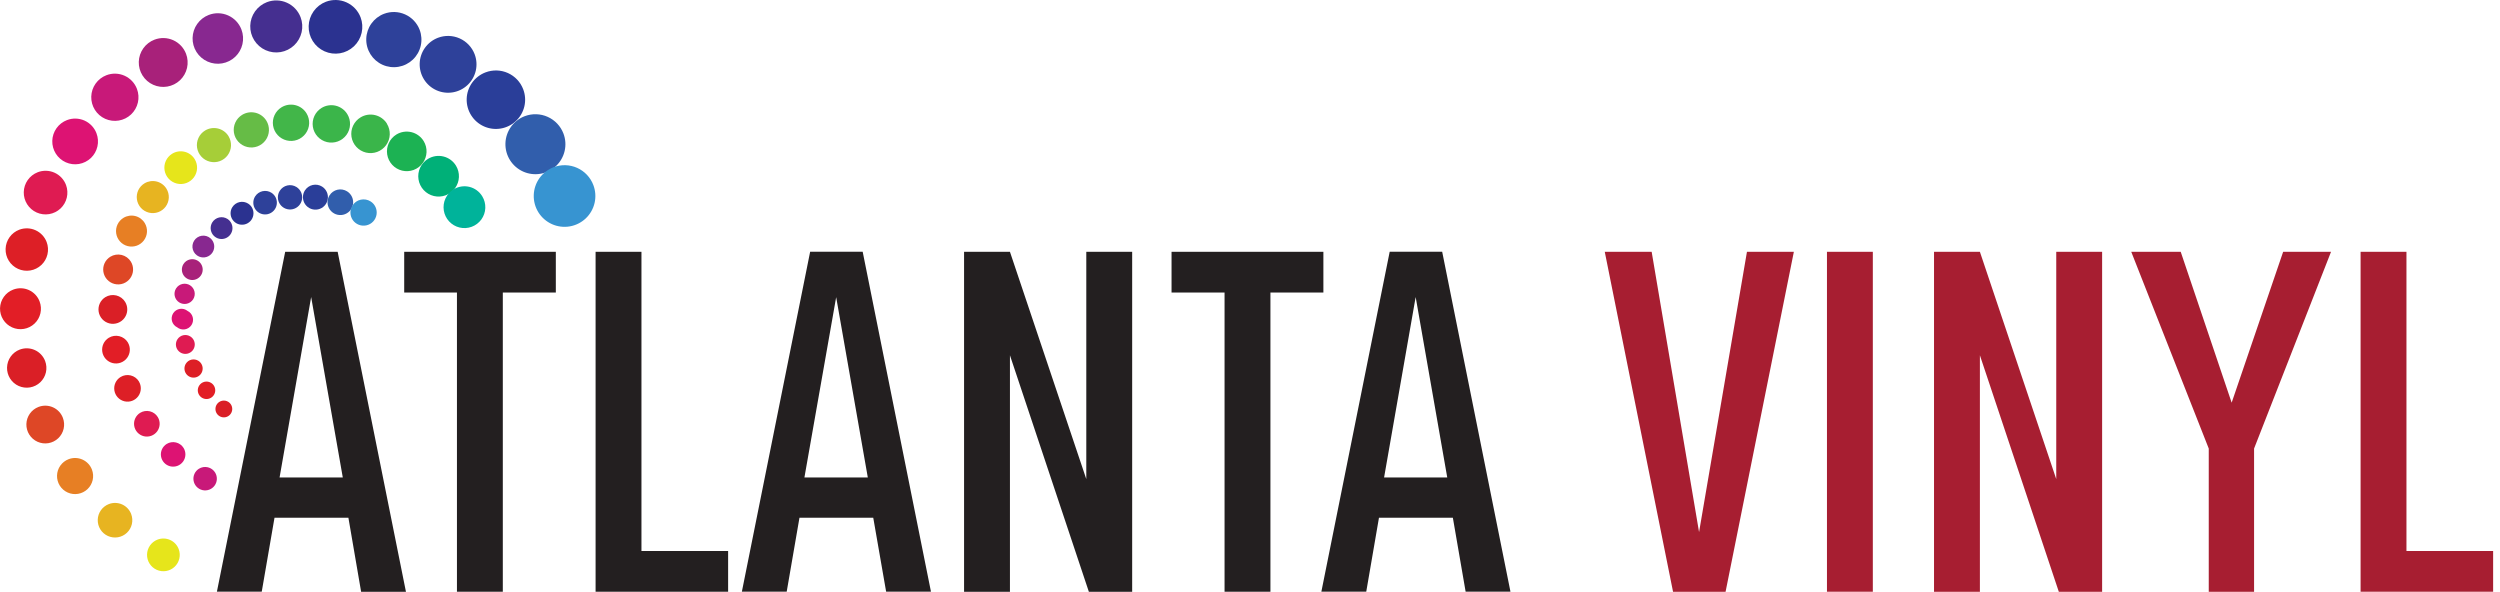
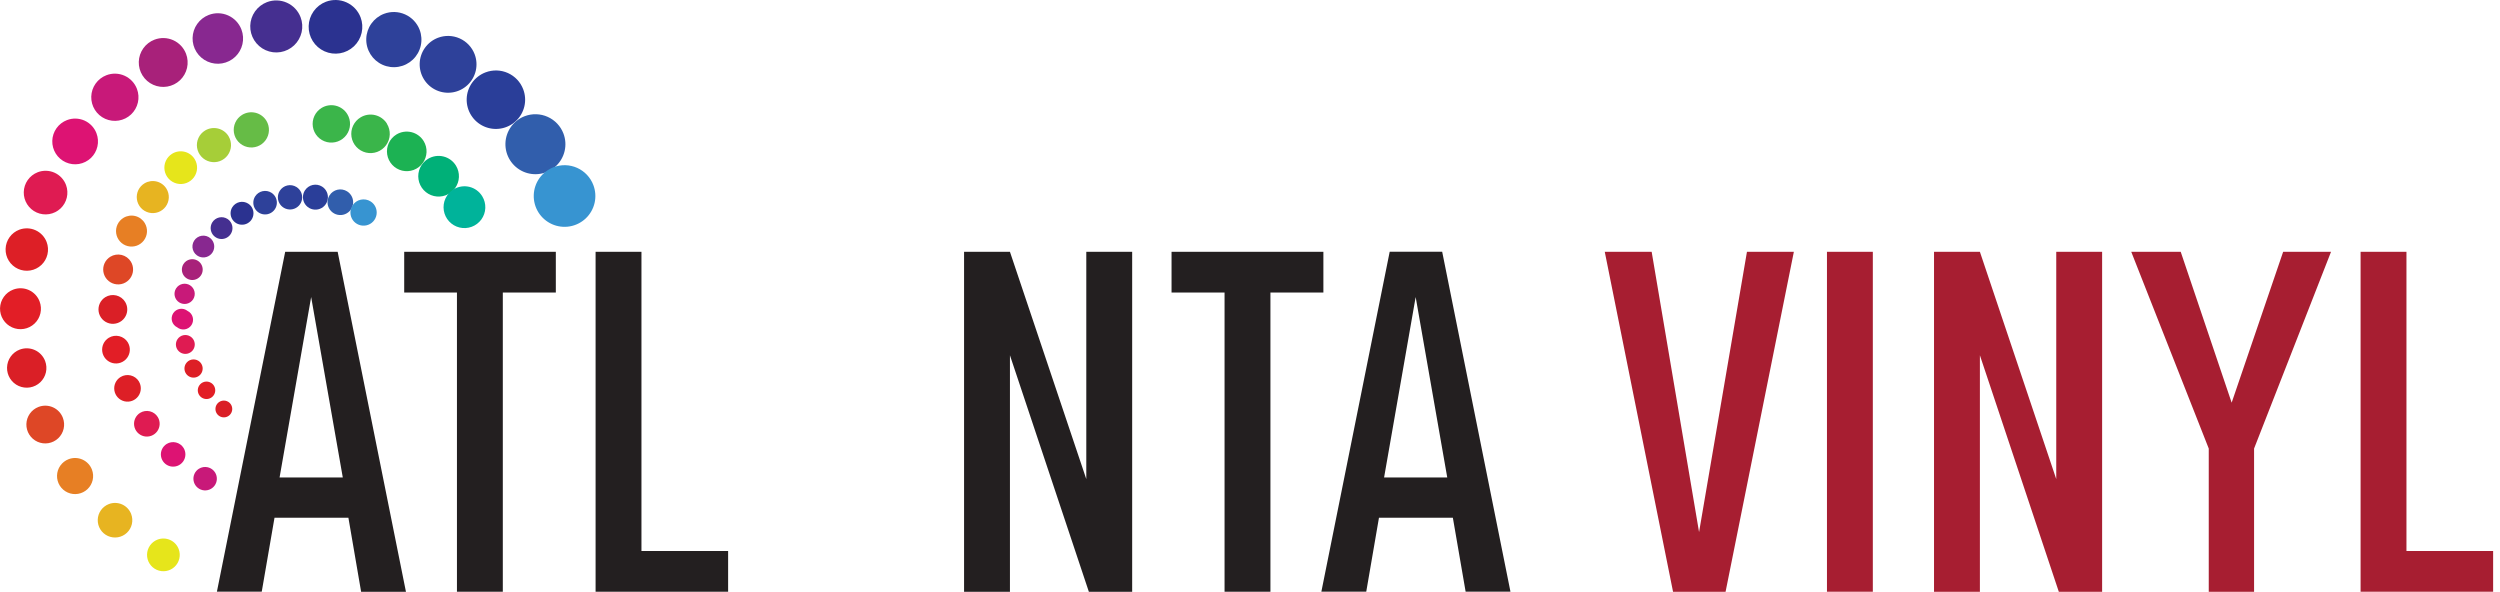
<svg xmlns="http://www.w3.org/2000/svg" fill="none" viewBox="0 0 338 80" height="80" width="338">
  <g clip-path="url(#clip0_124_707)">
    <path fill="#231F20" d="M47.105 70.001H37.113L35.388 79.993H29.326L38.558 34.045H45.652L54.884 80.007H48.823L47.105 70.001ZM37.799 64.552H46.345L42.068 40.158L37.799 64.552Z" />
    <path fill="#231F20" d="M61.779 39.554H54.648V34.045H75.148V39.554H67.98V80.007H61.779V39.554Z" />
    <path fill="#231F20" d="M80.524 34.045H86.725V74.492H98.442V80.007H80.524V34.045Z" />
-     <path fill="#231F20" d="M118.064 70.001H108.087L106.362 79.993H100.301L109.533 34.031H116.634L125.866 79.993H119.805L118.064 70.001ZM108.758 64.552H117.327L113.05 40.173L108.758 64.552Z" />
    <path fill="#231F20" d="M136.544 48.034V80.007H130.342V34.045H136.544L146.867 64.773V34.045H153.069V80.007H147.214L136.544 48.034Z" />
    <path fill="#231F20" d="M165.56 39.554H158.393V34.045H178.922V39.554H171.762V80.007H165.56V39.554Z" />
    <path fill="#231F20" d="M196.427 70.001H186.436L184.717 79.993H178.649L187.888 34.031H194.982L204.214 79.993H198.153L196.427 70.001ZM187.129 64.552H195.668L191.398 40.158L187.129 64.552Z" />
    <path fill="#A71E31" d="M216.964 34.045H223.305L229.713 71.94L236.188 34.045H242.529L233.297 80.007H226.196L216.964 34.045Z" />
    <path fill="#A71E31" d="M247.005 34.045H253.207V80.007H247.005V34.045Z" />
    <path fill="#A71E31" d="M267.682 48.034V80.007H261.48V34.045H267.682L278.005 64.773V34.045H284.207V80.007H278.352L267.682 48.034Z" />
    <path fill="#A71E31" d="M298.623 60.643L288.145 34.045H294.833L301.72 54.442L308.681 34.045H315.155L304.751 60.643V80.007H298.623V60.643Z" />
    <path fill="#A71E31" d="M319.152 34.045H325.353V74.492H337.071V80.007H319.152V34.045Z" />
    <path fill="#E6E51B" d="M24.164 74.248C24.316 74.657 24.344 75.102 24.244 75.526C24.144 75.951 23.921 76.336 23.603 76.634C23.285 76.932 22.885 77.13 22.455 77.201C22.025 77.273 21.583 77.216 21.185 77.038C20.787 76.859 20.451 76.567 20.219 76.198C19.986 75.829 19.869 75.399 19.88 74.963C19.89 74.528 20.03 74.105 20.281 73.748C20.532 73.391 20.882 73.116 21.289 72.958C21.562 72.852 21.854 72.8 22.147 72.808C22.44 72.815 22.729 72.881 22.997 73.001C23.264 73.121 23.505 73.293 23.706 73.507C23.906 73.722 24.062 73.973 24.164 74.248Z" clip-rule="evenodd" fill-rule="evenodd" />
    <path fill="#E7B421" d="M17.734 69.499C17.899 69.931 17.933 70.403 17.83 70.853C17.727 71.304 17.493 71.715 17.157 72.032C16.821 72.35 16.399 72.561 15.943 72.639C15.487 72.716 15.018 72.657 14.596 72.468C14.174 72.279 13.818 71.969 13.572 71.578C13.326 71.186 13.201 70.731 13.214 70.268C13.227 69.806 13.377 69.358 13.645 68.981C13.913 68.604 14.286 68.315 14.718 68.15C15.005 68.04 15.31 67.987 15.617 67.996C15.924 68.004 16.227 68.072 16.507 68.198C16.787 68.323 17.04 68.503 17.25 68.726C17.461 68.95 17.626 69.212 17.734 69.499Z" clip-rule="evenodd" fill-rule="evenodd" />
    <path fill="#E77F24" d="M12.432 63.497C12.603 63.948 12.636 64.44 12.528 64.91C12.419 65.38 12.174 65.807 11.823 66.138C11.472 66.468 11.03 66.687 10.555 66.767C10.079 66.848 9.591 66.785 9.151 66.588C8.71 66.39 8.339 66.067 8.082 65.658C7.826 65.25 7.696 64.775 7.71 64.292C7.723 63.81 7.879 63.343 8.158 62.95C8.437 62.556 8.826 62.254 9.276 62.081C9.577 61.966 9.896 61.912 10.218 61.921C10.539 61.93 10.855 62.002 11.149 62.134C11.442 62.265 11.706 62.453 11.927 62.687C12.147 62.921 12.319 63.197 12.432 63.497Z" clip-rule="evenodd" fill-rule="evenodd" />
    <path fill="#DE4726" d="M8.502 56.492C8.682 56.963 8.717 57.477 8.605 57.969C8.492 58.461 8.237 58.908 7.87 59.255C7.503 59.601 7.042 59.831 6.545 59.915C6.047 60 5.536 59.935 5.076 59.729C4.615 59.523 4.226 59.185 3.958 58.758C3.689 58.331 3.553 57.834 3.567 57.33C3.581 56.825 3.744 56.337 4.036 55.925C4.328 55.513 4.735 55.197 5.206 55.017C5.519 54.896 5.853 54.839 6.189 54.847C6.524 54.856 6.855 54.931 7.161 55.068C7.467 55.205 7.744 55.402 7.974 55.646C8.204 55.89 8.384 56.178 8.502 56.492Z" clip-rule="evenodd" fill-rule="evenodd" />
    <path fill="#DA1F26" d="M6.098 48.801C6.287 49.293 6.325 49.829 6.209 50.343C6.092 50.856 5.826 51.324 5.444 51.686C5.061 52.048 4.58 52.289 4.061 52.377C3.542 52.466 3.008 52.399 2.528 52.184C2.047 51.97 1.64 51.617 1.36 51.172C1.079 50.726 0.937 50.207 0.952 49.681C0.966 49.154 1.136 48.644 1.441 48.215C1.745 47.785 2.17 47.455 2.662 47.267C3.321 47.015 4.053 47.035 4.698 47.323C5.342 47.61 5.846 48.142 6.098 48.801Z" clip-rule="evenodd" fill-rule="evenodd" />
    <path fill="#E21E26" d="M5.353 40.756C5.548 41.267 5.587 41.824 5.465 42.357C5.342 42.89 5.065 43.375 4.667 43.751C4.27 44.126 3.769 44.375 3.23 44.466C2.691 44.557 2.137 44.487 1.638 44.263C1.139 44.039 0.717 43.672 0.427 43.209C0.136 42.746 -0.011 42.207 0.005 41.66C0.021 41.114 0.198 40.584 0.515 40.138C0.832 39.692 1.273 39.35 1.784 39.156C2.124 39.025 2.485 38.963 2.849 38.973C3.212 38.983 3.57 39.065 3.902 39.214C4.233 39.362 4.532 39.575 4.782 39.84C5.031 40.105 5.225 40.416 5.353 40.756Z" clip-rule="evenodd" fill-rule="evenodd" />
    <path fill="#DD1F26" d="M6.305 32.718C6.507 33.249 6.546 33.828 6.419 34.381C6.292 34.935 6.003 35.438 5.589 35.827C5.176 36.216 4.656 36.474 4.095 36.567C3.535 36.661 2.96 36.586 2.442 36.352C1.925 36.118 1.488 35.736 1.188 35.253C0.888 34.771 0.738 34.211 0.757 33.643C0.776 33.075 0.963 32.526 1.294 32.065C1.625 31.603 2.086 31.251 2.618 31.052C3.328 30.788 4.114 30.815 4.804 31.127C5.494 31.439 6.034 32.011 6.305 32.718Z" clip-rule="evenodd" fill-rule="evenodd" />
    <path fill="#DF1B52" d="M8.93 25.02C9.13 25.565 9.166 26.156 9.031 26.721C8.897 27.286 8.599 27.799 8.175 28.195C7.75 28.591 7.218 28.853 6.646 28.948C6.073 29.043 5.485 28.968 4.955 28.73C4.426 28.493 3.978 28.104 3.668 27.613C3.358 27.122 3.2 26.551 3.213 25.971C3.226 25.39 3.411 24.827 3.743 24.351C4.075 23.875 4.541 23.507 5.081 23.294C5.446 23.15 5.837 23.081 6.23 23.09C6.623 23.099 7.01 23.186 7.368 23.347C7.727 23.508 8.05 23.739 8.318 24.026C8.586 24.313 8.794 24.651 8.93 25.02Z" clip-rule="evenodd" fill-rule="evenodd" />
    <path fill="#DD1373" d="M13.044 18.022C13.262 18.593 13.306 19.215 13.17 19.811C13.034 20.407 12.725 20.949 12.281 21.369C11.837 21.788 11.278 22.067 10.676 22.17C10.073 22.272 9.454 22.194 8.896 21.944C8.339 21.695 7.867 21.285 7.542 20.768C7.217 20.25 7.052 19.648 7.069 19.038C7.086 18.427 7.284 17.835 7.638 17.336C7.991 16.838 8.484 16.456 9.055 16.237C9.434 16.091 9.838 16.022 10.244 16.033C10.65 16.044 11.05 16.135 11.421 16.3C11.791 16.466 12.126 16.704 12.404 16.999C12.683 17.294 12.901 17.642 13.044 18.022Z" clip-rule="evenodd" fill-rule="evenodd" />
    <path fill="#C81979" d="M18.516 12.02C18.739 12.61 18.783 13.253 18.641 13.867C18.499 14.482 18.179 15.041 17.719 15.474C17.26 15.906 16.683 16.193 16.061 16.298C15.439 16.403 14.8 16.322 14.224 16.064C13.648 15.806 13.162 15.383 12.826 14.848C12.491 14.314 12.321 13.693 12.338 13.062C12.355 12.431 12.559 11.82 12.924 11.305C13.289 10.79 13.797 10.395 14.387 10.169C14.779 10.018 15.198 9.947 15.618 9.958C16.038 9.97 16.452 10.064 16.836 10.236C17.22 10.408 17.565 10.654 17.854 10.96C18.142 11.266 18.367 11.626 18.516 12.02Z" clip-rule="evenodd" fill-rule="evenodd" />
    <path fill="#A8217A" d="M25.153 7.271C25.386 7.881 25.432 8.547 25.287 9.184C25.141 9.821 24.81 10.401 24.335 10.85C23.86 11.298 23.262 11.596 22.618 11.705C21.974 11.815 21.311 11.73 20.715 11.463C20.119 11.196 19.615 10.758 19.268 10.204C18.92 9.651 18.745 9.007 18.764 8.353C18.783 7.7 18.995 7.067 19.373 6.535C19.752 6.002 20.28 5.593 20.89 5.361C21.709 5.049 22.618 5.075 23.417 5.433C24.216 5.792 24.84 6.452 25.153 7.271Z" clip-rule="evenodd" fill-rule="evenodd" />
    <path fill="#882890" d="M32.645 3.997C32.883 4.627 32.93 5.314 32.778 5.971C32.627 6.628 32.284 7.226 31.794 7.688C31.303 8.151 30.687 8.458 30.022 8.571C29.358 8.684 28.674 8.597 28.059 8.322C27.443 8.047 26.923 7.596 26.563 7.026C26.204 6.456 26.021 5.792 26.038 5.118C26.055 4.444 26.272 3.79 26.66 3.239C27.049 2.687 27.591 2.264 28.22 2.02C28.64 1.858 29.088 1.78 29.539 1.792C29.989 1.803 30.432 1.904 30.844 2.088C31.255 2.271 31.626 2.535 31.935 2.862C32.244 3.19 32.485 3.575 32.645 3.997Z" clip-rule="evenodd" fill-rule="evenodd" />
    <path fill="#452F90" d="M40.638 2.323C40.885 2.973 40.934 3.682 40.779 4.359C40.623 5.037 40.27 5.654 39.765 6.131C39.259 6.609 38.623 6.925 37.937 7.042C37.252 7.158 36.547 7.068 35.912 6.783C35.278 6.499 34.741 6.033 34.371 5.444C34.002 4.855 33.815 4.169 33.834 3.474C33.854 2.779 34.079 2.105 34.482 1.538C34.884 0.971 35.446 0.536 36.096 0.288C36.968 -0.043 37.936 -0.015 38.787 0.366C39.639 0.748 40.304 1.451 40.638 2.323Z" clip-rule="evenodd" fill-rule="evenodd" />
    <path fill="#2B3290" d="M48.749 2.338C49.004 3.008 49.054 3.739 48.894 4.439C48.733 5.138 48.369 5.774 47.847 6.266C47.325 6.758 46.669 7.085 45.961 7.204C45.254 7.323 44.527 7.23 43.872 6.936C43.218 6.643 42.665 6.161 42.284 5.553C41.903 4.946 41.711 4.238 41.731 3.521C41.752 2.804 41.985 2.109 42.401 1.524C42.816 0.94 43.396 0.491 44.067 0.236C44.966 -0.105 45.965 -0.075 46.842 0.319C47.72 0.713 48.406 1.439 48.749 2.338Z" clip-rule="evenodd" fill-rule="evenodd" />
    <path fill="#2E419A" d="M56.735 4.026C56.998 4.716 57.049 5.468 56.884 6.187C56.719 6.906 56.345 7.56 55.808 8.067C55.271 8.573 54.596 8.909 53.869 9.032C53.141 9.155 52.394 9.059 51.72 8.757C51.047 8.455 50.478 7.96 50.087 7.335C49.694 6.709 49.497 5.982 49.518 5.245C49.539 4.507 49.779 3.792 50.207 3.191C50.634 2.589 51.23 2.128 51.92 1.866C52.845 1.515 53.871 1.546 54.774 1.951C55.676 2.356 56.382 3.102 56.735 4.026Z" clip-rule="evenodd" fill-rule="evenodd" />
    <path fill="#2E419A" d="M64.168 7.322C64.44 8.032 64.496 8.806 64.328 9.547C64.159 10.288 63.776 10.963 63.224 11.485C62.673 12.008 61.979 12.356 61.23 12.484C60.481 12.612 59.711 12.516 59.017 12.206C58.323 11.897 57.736 11.389 57.331 10.746C56.926 10.103 56.72 9.355 56.74 8.595C56.761 7.836 57.006 7.099 57.444 6.479C57.883 5.858 58.496 5.382 59.206 5.11C60.157 4.747 61.214 4.777 62.144 5.191C63.074 5.606 63.802 6.372 64.168 7.322Z" clip-rule="evenodd" fill-rule="evenodd" />
    <path fill="#2A3E99" d="M70.738 12.071C71.017 12.802 71.073 13.599 70.899 14.361C70.725 15.123 70.328 15.817 69.76 16.354C69.191 16.891 68.476 17.247 67.705 17.377C66.934 17.508 66.141 17.407 65.428 17.087C64.714 16.766 64.112 16.242 63.697 15.579C63.281 14.917 63.072 14.146 63.095 13.364C63.118 12.582 63.372 11.825 63.826 11.188C64.279 10.551 64.912 10.063 65.643 9.785C66.128 9.6 66.644 9.513 67.162 9.527C67.681 9.542 68.192 9.659 68.665 9.871C69.138 10.084 69.565 10.387 69.921 10.765C70.276 11.142 70.554 11.586 70.738 12.071Z" clip-rule="evenodd" fill-rule="evenodd" />
    <path fill="#315EAC" d="M76.18 18.059C76.465 18.809 76.52 19.626 76.34 20.407C76.16 21.189 75.752 21.899 75.169 22.449C74.585 22.999 73.851 23.363 73.061 23.496C72.27 23.629 71.457 23.525 70.726 23.196C69.995 22.867 69.377 22.329 68.951 21.65C68.525 20.97 68.311 20.18 68.334 19.378C68.358 18.577 68.618 17.8 69.083 17.146C69.547 16.493 70.195 15.992 70.945 15.707C71.951 15.325 73.067 15.359 74.049 15.8C75.031 16.241 75.797 17.053 76.18 18.059Z" clip-rule="evenodd" fill-rule="evenodd" />
    <path fill="#3794D1" d="M80.221 25.02C80.514 25.79 80.573 26.63 80.389 27.433C80.205 28.236 79.787 28.967 79.187 29.532C78.588 30.098 77.834 30.473 77.022 30.61C76.209 30.748 75.374 30.641 74.623 30.304C73.871 29.966 73.236 29.414 72.798 28.716C72.36 28.017 72.139 27.205 72.163 26.381C72.187 25.558 72.455 24.76 72.932 24.088C73.41 23.417 74.076 22.902 74.846 22.608C75.357 22.413 75.902 22.32 76.449 22.335C76.996 22.351 77.535 22.474 78.034 22.698C78.534 22.922 78.984 23.242 79.359 23.641C79.734 24.039 80.027 24.508 80.221 25.02Z" clip-rule="evenodd" fill-rule="evenodd" />
    <path fill="#C81979" d="M29.098 63.91C29.256 64.178 29.333 64.487 29.317 64.798C29.302 65.109 29.195 65.409 29.01 65.66C28.825 65.91 28.57 66.101 28.277 66.208C27.985 66.315 27.667 66.333 27.364 66.26C27.061 66.187 26.786 66.027 26.574 65.799C26.361 65.571 26.221 65.285 26.17 64.978C26.119 64.671 26.16 64.355 26.287 64.071C26.414 63.786 26.622 63.546 26.886 63.379C27.065 63.266 27.265 63.189 27.474 63.154C27.683 63.12 27.898 63.127 28.104 63.177C28.31 63.226 28.504 63.317 28.675 63.443C28.846 63.569 28.989 63.728 29.098 63.91Z" clip-rule="evenodd" fill-rule="evenodd" />
    <path fill="#DD1373" d="M24.821 60.562C24.993 60.842 25.078 61.166 25.066 61.495C25.053 61.823 24.944 62.14 24.751 62.406C24.559 62.671 24.291 62.874 23.983 62.988C23.675 63.102 23.341 63.122 23.021 63.046C22.702 62.969 22.413 62.8 22.19 62.559C21.967 62.317 21.82 62.016 21.769 61.691C21.718 61.367 21.764 61.035 21.901 60.737C22.039 60.438 22.262 60.188 22.542 60.017C22.917 59.789 23.367 59.719 23.794 59.822C24.22 59.924 24.589 60.19 24.821 60.562Z" clip-rule="evenodd" fill-rule="evenodd" />
    <path fill="#DF1B52" d="M21.333 56.389C21.512 56.681 21.599 57.02 21.586 57.362C21.572 57.705 21.457 58.036 21.255 58.313C21.053 58.59 20.774 58.801 20.452 58.919C20.13 59.037 19.781 59.057 19.447 58.977C19.114 58.896 18.812 58.719 18.58 58.467C18.348 58.215 18.195 57.9 18.142 57.561C18.089 57.222 18.138 56.876 18.282 56.565C18.425 56.254 18.659 55.992 18.951 55.813C19.343 55.574 19.814 55.5 20.261 55.608C20.708 55.716 21.093 55.997 21.333 56.389Z" clip-rule="evenodd" fill-rule="evenodd" />
    <path fill="#DD1F26" d="M18.774 51.566C18.96 51.87 19.052 52.222 19.037 52.577C19.023 52.933 18.904 53.277 18.694 53.565C18.485 53.852 18.194 54.072 17.86 54.194C17.526 54.317 17.163 54.338 16.817 54.254C16.471 54.171 16.157 53.986 15.916 53.724C15.675 53.462 15.517 53.135 15.462 52.783C15.407 52.431 15.458 52.071 15.607 51.748C15.757 51.425 16 51.154 16.304 50.969C16.712 50.721 17.202 50.644 17.666 50.756C18.13 50.868 18.531 51.159 18.781 51.566H18.774Z" clip-rule="evenodd" fill-rule="evenodd" />
    <path fill="#E21E26" d="M17.285 46.301C17.476 46.618 17.569 46.985 17.552 47.355C17.535 47.725 17.409 48.081 17.189 48.38C16.97 48.678 16.667 48.904 16.319 49.03C15.97 49.156 15.592 49.176 15.233 49.088C14.873 48.999 14.548 48.806 14.298 48.532C14.049 48.259 13.885 47.918 13.829 47.552C13.774 47.185 13.828 46.811 13.985 46.476C14.141 46.14 14.394 45.859 14.711 45.667C15.136 45.411 15.645 45.333 16.127 45.45C16.609 45.568 17.025 45.871 17.285 46.294V46.301Z" clip-rule="evenodd" fill-rule="evenodd" />
    <path fill="#DA1F26" d="M16.923 40.822C17.123 41.151 17.222 41.532 17.206 41.916C17.19 42.301 17.06 42.672 16.833 42.983C16.606 43.294 16.292 43.531 15.93 43.663C15.569 43.795 15.176 43.818 14.802 43.727C14.428 43.636 14.089 43.437 13.828 43.153C13.568 42.87 13.397 42.516 13.337 42.136C13.278 41.755 13.332 41.366 13.494 41.017C13.656 40.667 13.918 40.374 14.246 40.173C14.465 40.04 14.707 39.951 14.96 39.911C15.213 39.872 15.471 39.883 15.719 39.943C15.968 40.003 16.202 40.112 16.409 40.263C16.615 40.414 16.79 40.604 16.923 40.822Z" clip-rule="evenodd" fill-rule="evenodd" />
    <path fill="#DE4726" d="M17.698 35.38C17.905 35.721 18.008 36.116 17.991 36.515C17.975 36.915 17.841 37.3 17.605 37.623C17.37 37.945 17.044 38.191 16.669 38.329C16.294 38.467 15.887 38.49 15.498 38.396C15.11 38.303 14.758 38.096 14.488 37.802C14.217 37.509 14.039 37.141 13.977 36.747C13.915 36.352 13.971 35.948 14.138 35.585C14.306 35.223 14.577 34.918 14.918 34.709C15.144 34.571 15.396 34.478 15.658 34.437C15.921 34.395 16.189 34.406 16.447 34.468C16.705 34.531 16.948 34.643 17.163 34.8C17.378 34.956 17.559 35.154 17.698 35.38Z" clip-rule="evenodd" fill-rule="evenodd" />
    <path fill="#E77F24" d="M19.585 30.182C19.795 30.538 19.895 30.949 19.871 31.362C19.848 31.775 19.703 32.172 19.454 32.503C19.205 32.833 18.864 33.083 18.474 33.22C18.083 33.357 17.661 33.375 17.26 33.272C16.859 33.17 16.498 32.95 16.222 32.642C15.945 32.334 15.766 31.952 15.707 31.542C15.649 31.133 15.712 30.715 15.891 30.341C16.069 29.968 16.354 29.656 16.709 29.444C16.946 29.302 17.209 29.209 17.482 29.169C17.755 29.129 18.034 29.144 18.301 29.212C18.569 29.281 18.82 29.402 19.04 29.568C19.261 29.735 19.446 29.943 19.585 30.182Z" clip-rule="evenodd" fill-rule="evenodd" />
    <path fill="#E7B421" d="M22.505 25.514C22.73 25.881 22.84 26.307 22.822 26.736C22.803 27.166 22.658 27.581 22.403 27.928C22.148 28.275 21.796 28.538 21.391 28.684C20.986 28.83 20.547 28.852 20.13 28.748C19.712 28.643 19.335 28.417 19.047 28.098C18.759 27.779 18.572 27.381 18.51 26.955C18.448 26.529 18.515 26.094 18.701 25.706C18.887 25.319 19.185 24.995 19.556 24.776C20.046 24.488 20.63 24.404 21.181 24.541C21.733 24.679 22.209 25.029 22.505 25.514Z" clip-rule="evenodd" fill-rule="evenodd" />
    <path fill="#E6E51B" d="M26.332 21.532C26.556 21.906 26.664 22.337 26.644 22.772C26.623 23.207 26.475 23.626 26.217 23.977C25.959 24.328 25.604 24.596 25.195 24.745C24.786 24.895 24.342 24.921 23.918 24.819C23.495 24.718 23.111 24.493 22.814 24.174C22.517 23.855 22.322 23.456 22.251 23.026C22.181 22.597 22.238 22.155 22.418 21.759C22.596 21.361 22.889 21.026 23.258 20.795C23.507 20.638 23.785 20.533 24.076 20.485C24.366 20.437 24.664 20.448 24.95 20.517C25.236 20.585 25.506 20.71 25.744 20.885C25.981 21.059 26.181 21.279 26.332 21.532Z" clip-rule="evenodd" fill-rule="evenodd" />
    <path fill="#A6CE38" d="M30.904 18.427C31.139 18.818 31.253 19.27 31.232 19.725C31.211 20.181 31.055 20.62 30.784 20.987C30.514 21.354 30.141 21.632 29.712 21.788C29.283 21.943 28.818 21.967 28.375 21.858C27.933 21.75 27.532 21.512 27.224 21.176C26.916 20.839 26.715 20.419 26.645 19.969C26.576 19.518 26.642 19.057 26.834 18.644C27.026 18.23 27.337 17.883 27.726 17.646C28.25 17.328 28.88 17.231 29.475 17.376C30.071 17.521 30.585 17.896 30.904 18.42V18.427Z" clip-rule="evenodd" fill-rule="evenodd" />
    <path fill="#66BC46" d="M36.014 16.319C36.259 16.72 36.38 17.186 36.36 17.656C36.341 18.127 36.183 18.581 35.906 18.961C35.629 19.341 35.245 19.631 34.803 19.794C34.361 19.956 33.882 19.984 33.424 19.874C32.966 19.764 32.551 19.521 32.232 19.175C31.912 18.83 31.702 18.397 31.628 17.932C31.555 17.468 31.62 16.991 31.817 16.564C32.013 16.136 32.332 15.776 32.733 15.53C33.273 15.2 33.922 15.098 34.537 15.245C35.152 15.393 35.683 15.779 36.014 16.319Z" clip-rule="evenodd" fill-rule="evenodd" />
-     <path fill="#42B649" d="M41.442 15.323C41.694 15.738 41.818 16.218 41.798 16.703C41.777 17.188 41.614 17.656 41.327 18.048C41.041 18.44 40.645 18.739 40.189 18.906C39.733 19.073 39.238 19.101 38.766 18.986C38.294 18.872 37.867 18.62 37.538 18.263C37.209 17.906 36.993 17.459 36.918 16.98C36.843 16.5 36.912 16.009 37.116 15.568C37.32 15.128 37.65 14.758 38.064 14.505C38.34 14.336 38.646 14.224 38.965 14.174C39.283 14.124 39.609 14.138 39.923 14.214C40.236 14.29 40.532 14.427 40.793 14.617C41.053 14.807 41.274 15.047 41.442 15.323Z" clip-rule="evenodd" fill-rule="evenodd" />
    <path fill="#3BB54A" d="M46.957 15.434C47.218 15.861 47.345 16.355 47.325 16.855C47.304 17.354 47.136 17.837 46.841 18.241C46.546 18.645 46.139 18.952 45.669 19.124C45.2 19.297 44.69 19.326 44.204 19.209C43.718 19.091 43.277 18.832 42.938 18.465C42.599 18.097 42.377 17.638 42.299 17.144C42.221 16.65 42.292 16.144 42.501 15.69C42.711 15.236 43.05 14.854 43.477 14.593C43.76 14.419 44.075 14.303 44.404 14.252C44.733 14.2 45.068 14.213 45.391 14.291C45.715 14.37 46.019 14.511 46.288 14.707C46.557 14.903 46.784 15.15 46.957 15.434Z" clip-rule="evenodd" fill-rule="evenodd" />
    <path fill="#3AB54A" d="M52.311 16.732C52.581 17.171 52.715 17.68 52.696 18.196C52.676 18.711 52.504 19.209 52.201 19.627C51.898 20.044 51.477 20.362 50.993 20.54C50.509 20.718 49.983 20.748 49.482 20.627C48.981 20.505 48.527 20.238 48.178 19.858C47.829 19.478 47.6 19.003 47.522 18.493C47.444 17.983 47.518 17.462 47.737 16.994C47.955 16.527 48.308 16.135 48.749 15.869C49.338 15.511 50.045 15.401 50.715 15.563C51.385 15.725 51.964 16.145 52.325 16.732H52.311Z" clip-rule="evenodd" fill-rule="evenodd" />
    <path fill="#1CB253" d="M57.281 19.076C57.556 19.529 57.69 20.052 57.667 20.58C57.645 21.109 57.466 21.619 57.154 22.046C56.842 22.473 56.41 22.798 55.914 22.98C55.417 23.162 54.878 23.192 54.364 23.068C53.849 22.943 53.384 22.669 53.025 22.28C52.667 21.892 52.431 21.405 52.349 20.883C52.267 20.36 52.341 19.825 52.563 19.345C52.784 18.865 53.143 18.461 53.594 18.184C54.201 17.814 54.931 17.7 55.622 17.867C56.313 18.035 56.91 18.47 57.281 19.076Z" clip-rule="evenodd" fill-rule="evenodd" />
    <path fill="#00B078" d="M61.646 22.395C61.929 22.859 62.069 23.397 62.046 23.94C62.024 24.484 61.841 25.008 61.52 25.448C61.2 25.887 60.756 26.222 60.246 26.409C59.735 26.596 59.181 26.628 58.652 26.5C58.123 26.373 57.644 26.091 57.276 25.691C56.907 25.291 56.665 24.791 56.581 24.254C56.496 23.716 56.573 23.166 56.802 22.673C57.03 22.179 57.399 21.764 57.863 21.48C58.172 21.292 58.514 21.166 58.871 21.11C59.228 21.054 59.593 21.069 59.944 21.154C60.296 21.238 60.627 21.392 60.919 21.605C61.211 21.818 61.458 22.086 61.646 22.395Z" clip-rule="evenodd" fill-rule="evenodd" />
    <path fill="#00B39A" d="M65.201 26.539C65.492 27.015 65.636 27.568 65.614 28.126C65.592 28.685 65.404 29.224 65.076 29.676C64.747 30.127 64.291 30.472 63.767 30.664C63.242 30.857 62.672 30.89 62.129 30.759C61.586 30.628 61.094 30.339 60.715 29.928C60.337 29.517 60.088 29.003 60.002 28.451C59.915 27.898 59.995 27.333 60.23 26.826C60.465 26.319 60.845 25.893 61.322 25.602C61.638 25.408 61.989 25.277 62.355 25.219C62.721 25.161 63.096 25.175 63.456 25.262C63.817 25.349 64.157 25.507 64.456 25.726C64.755 25.945 65.008 26.221 65.201 26.539Z" clip-rule="evenodd" fill-rule="evenodd" />
    <path fill="#DA1F26" d="M30.867 54.331C31.058 54.451 31.208 54.624 31.3 54.829C31.392 55.035 31.421 55.262 31.383 55.484C31.345 55.706 31.242 55.911 31.088 56.074C30.933 56.237 30.733 56.351 30.514 56.401C30.295 56.45 30.066 56.434 29.856 56.353C29.646 56.272 29.465 56.131 29.335 55.948C29.206 55.764 29.134 55.546 29.128 55.321C29.123 55.096 29.184 54.875 29.304 54.685C29.465 54.431 29.72 54.252 30.013 54.185C30.306 54.119 30.613 54.172 30.867 54.331Z" clip-rule="evenodd" fill-rule="evenodd" />
    <path fill="#E21E26" d="M28.552 51.773C28.749 51.897 28.905 52.078 28.999 52.291C29.094 52.504 29.123 52.74 29.084 52.97C29.044 53.2 28.937 53.413 28.776 53.582C28.616 53.751 28.409 53.869 28.181 53.92C27.954 53.972 27.716 53.955 27.498 53.871C27.281 53.788 27.093 53.641 26.958 53.451C26.823 53.261 26.748 53.035 26.741 52.801C26.735 52.568 26.798 52.339 26.922 52.141C27.004 52.009 27.112 51.895 27.238 51.804C27.365 51.714 27.508 51.65 27.66 51.616C27.811 51.581 27.968 51.578 28.122 51.605C28.275 51.631 28.421 51.689 28.552 51.773Z" clip-rule="evenodd" fill-rule="evenodd" />
    <path fill="#DD1F26" d="M26.819 48.779C27.026 48.908 27.191 49.095 27.291 49.318C27.392 49.54 27.424 49.788 27.383 50.029C27.343 50.269 27.232 50.493 27.064 50.67C26.896 50.847 26.68 50.971 26.441 51.025C26.203 51.079 25.954 51.061 25.727 50.974C25.499 50.886 25.302 50.733 25.162 50.533C25.021 50.333 24.943 50.096 24.938 49.852C24.932 49.608 24.999 49.368 25.131 49.162C25.305 48.889 25.58 48.695 25.896 48.623C26.212 48.552 26.544 48.608 26.819 48.779Z" clip-rule="evenodd" fill-rule="evenodd" />
    <path fill="#DF1B52" d="M25.735 45.49C25.949 45.624 26.119 45.819 26.222 46.049C26.325 46.28 26.358 46.536 26.315 46.785C26.273 47.034 26.158 47.264 25.984 47.448C25.81 47.631 25.586 47.759 25.34 47.815C25.094 47.871 24.836 47.852 24.601 47.762C24.365 47.671 24.161 47.513 24.015 47.306C23.87 47.1 23.789 46.855 23.782 46.603C23.776 46.35 23.845 46.101 23.98 45.888C24.069 45.746 24.185 45.623 24.321 45.527C24.457 45.43 24.612 45.361 24.775 45.324C24.938 45.287 25.107 45.282 25.271 45.311C25.436 45.339 25.594 45.4 25.735 45.49Z" clip-rule="evenodd" fill-rule="evenodd" />
    <path fill="#DD1373" d="M25.359 42.039C25.526 42.12 25.675 42.236 25.794 42.379C25.914 42.521 26.002 42.688 26.052 42.867C26.103 43.046 26.115 43.233 26.088 43.418C26.061 43.602 25.996 43.778 25.896 43.935C25.796 44.092 25.664 44.226 25.508 44.328C25.353 44.431 25.178 44.499 24.994 44.529C24.81 44.559 24.622 44.55 24.443 44.502C24.263 44.454 24.095 44.368 23.951 44.251C23.783 44.17 23.635 44.054 23.515 43.911C23.396 43.769 23.308 43.602 23.257 43.423C23.206 43.244 23.194 43.056 23.221 42.872C23.248 42.688 23.314 42.512 23.414 42.355C23.514 42.198 23.646 42.064 23.801 41.961C23.957 41.859 24.132 41.791 24.316 41.761C24.499 41.731 24.687 41.74 24.867 41.788C25.047 41.836 25.215 41.922 25.359 42.039Z" clip-rule="evenodd" fill-rule="evenodd" />
    <path fill="#C81979" d="M25.698 38.573C25.85 38.67 25.981 38.796 26.084 38.943C26.187 39.091 26.26 39.257 26.298 39.433C26.337 39.608 26.341 39.79 26.309 39.967C26.278 40.144 26.212 40.313 26.115 40.465C26.018 40.616 25.892 40.747 25.745 40.85C25.597 40.953 25.431 41.026 25.255 41.065C25.08 41.103 24.898 41.107 24.721 41.075C24.544 41.044 24.375 40.978 24.223 40.881C24.072 40.784 23.941 40.659 23.838 40.511C23.735 40.364 23.662 40.197 23.623 40.022C23.585 39.846 23.581 39.665 23.612 39.487C23.644 39.31 23.71 39.141 23.807 38.99C23.904 38.838 24.029 38.707 24.177 38.604C24.324 38.501 24.491 38.428 24.666 38.39C24.842 38.351 25.023 38.347 25.2 38.379C25.378 38.41 25.547 38.476 25.698 38.573Z" clip-rule="evenodd" fill-rule="evenodd" />
    <path fill="#A8217A" d="M26.745 35.255C26.982 35.403 27.168 35.618 27.282 35.872C27.397 36.126 27.433 36.409 27.386 36.684C27.34 36.958 27.212 37.213 27.021 37.416C26.83 37.618 26.582 37.76 26.311 37.822C26.039 37.883 25.755 37.864 25.495 37.764C25.234 37.664 25.009 37.49 24.848 37.263C24.687 37.035 24.597 36.765 24.59 36.486C24.582 36.208 24.657 35.933 24.806 35.697C25.005 35.382 25.321 35.158 25.684 35.075C26.048 34.992 26.429 35.057 26.745 35.255Z" clip-rule="evenodd" fill-rule="evenodd" />
    <path fill="#882890" d="M28.463 32.224C28.727 32.456 28.9 32.774 28.95 33.122C29 33.469 28.925 33.823 28.737 34.12C28.55 34.417 28.262 34.637 27.927 34.741C27.592 34.845 27.23 34.826 26.908 34.687C26.712 34.603 26.537 34.477 26.394 34.319C26.251 34.16 26.145 33.973 26.082 33.769C26.018 33.565 26 33.35 26.028 33.139C26.056 32.928 26.13 32.725 26.244 32.545C26.357 32.364 26.509 32.211 26.688 32.095C26.867 31.979 27.069 31.903 27.28 31.873C27.491 31.842 27.706 31.858 27.91 31.919C28.114 31.979 28.303 32.084 28.463 32.224Z" clip-rule="evenodd" fill-rule="evenodd" />
    <path fill="#452F90" d="M30.764 29.606C31.006 29.765 31.196 29.991 31.31 30.257C31.424 30.523 31.458 30.816 31.407 31.101C31.355 31.386 31.221 31.649 31.022 31.858C30.822 32.068 30.565 32.213 30.283 32.278C30.001 32.342 29.706 32.322 29.435 32.22C29.165 32.118 28.93 31.938 28.76 31.704C28.591 31.47 28.494 31.19 28.482 30.901C28.47 30.612 28.543 30.326 28.692 30.078C28.794 29.908 28.93 29.761 29.091 29.645C29.252 29.528 29.434 29.446 29.628 29.402C29.821 29.358 30.022 29.353 30.217 29.388C30.412 29.423 30.598 29.498 30.764 29.606Z" clip-rule="evenodd" fill-rule="evenodd" />
    <path fill="#2B3290" d="M33.551 27.527C33.81 27.691 34.014 27.928 34.138 28.208C34.262 28.488 34.3 28.799 34.247 29.1C34.195 29.402 34.054 29.681 33.843 29.903C33.631 30.124 33.359 30.278 33.06 30.345C32.761 30.412 32.45 30.389 32.164 30.279C31.878 30.169 31.632 29.976 31.456 29.726C31.279 29.476 31.181 29.179 31.174 28.872C31.166 28.566 31.249 28.265 31.413 28.006C31.522 27.834 31.664 27.685 31.83 27.568C31.996 27.451 32.184 27.368 32.383 27.323C32.582 27.279 32.787 27.274 32.987 27.309C33.188 27.344 33.38 27.418 33.551 27.527Z" clip-rule="evenodd" fill-rule="evenodd" />
    <path fill="#2E419A" d="M36.7 26.06C36.965 26.229 37.173 26.473 37.3 26.76C37.426 27.048 37.464 27.366 37.41 27.676C37.356 27.985 37.212 28.271 36.995 28.499C36.779 28.727 36.5 28.885 36.193 28.954C35.887 29.024 35.567 29.001 35.274 28.889C34.98 28.777 34.726 28.581 34.544 28.325C34.362 28.07 34.259 27.766 34.249 27.452C34.239 27.138 34.322 26.828 34.488 26.561C34.6 26.383 34.746 26.228 34.918 26.106C35.09 25.984 35.284 25.897 35.49 25.851C35.696 25.804 35.908 25.799 36.116 25.834C36.324 25.87 36.522 25.947 36.7 26.06Z" clip-rule="evenodd" fill-rule="evenodd" />
    <path fill="#2E419A" d="M40.085 25.285C40.361 25.458 40.579 25.709 40.712 26.006C40.845 26.303 40.887 26.633 40.833 26.953C40.779 27.274 40.63 27.572 40.407 27.808C40.183 28.045 39.895 28.21 39.577 28.282C39.26 28.354 38.928 28.331 38.624 28.215C38.32 28.099 38.058 27.895 37.87 27.629C37.682 27.363 37.577 27.048 37.568 26.723C37.559 26.397 37.647 26.077 37.821 25.802C37.935 25.618 38.085 25.46 38.261 25.335C38.436 25.21 38.635 25.121 38.846 25.073C39.056 25.025 39.274 25.019 39.486 25.055C39.699 25.092 39.902 25.17 40.085 25.285Z" clip-rule="evenodd" fill-rule="evenodd" />
    <path fill="#2A3E99" d="M43.543 25.226C43.826 25.404 44.05 25.662 44.187 25.967C44.323 26.273 44.366 26.612 44.309 26.941C44.253 27.271 44.1 27.576 43.87 27.819C43.64 28.061 43.343 28.23 43.016 28.304C42.69 28.377 42.349 28.352 42.037 28.232C41.725 28.111 41.456 27.901 41.264 27.628C41.071 27.354 40.965 27.03 40.957 26.695C40.949 26.361 41.041 26.032 41.22 25.75C41.46 25.373 41.839 25.107 42.274 25.009C42.709 24.911 43.165 24.989 43.543 25.226Z" clip-rule="evenodd" fill-rule="evenodd" />
    <path fill="#315EAC" d="M46.935 25.875C47.225 26.058 47.455 26.322 47.595 26.635C47.735 26.947 47.779 27.295 47.722 27.633C47.664 27.971 47.508 28.284 47.273 28.533C47.037 28.782 46.733 28.956 46.399 29.032C46.065 29.108 45.716 29.084 45.396 28.962C45.075 28.84 44.799 28.625 44.6 28.346C44.402 28.066 44.291 27.734 44.281 27.392C44.272 27.049 44.364 26.711 44.546 26.421C44.666 26.227 44.824 26.06 45.009 25.927C45.195 25.795 45.405 25.701 45.627 25.65C45.849 25.599 46.079 25.593 46.303 25.632C46.528 25.671 46.743 25.753 46.935 25.875Z" clip-rule="evenodd" fill-rule="evenodd" />
    <path fill="#3794D1" d="M50.106 27.232C50.403 27.42 50.637 27.692 50.779 28.013C50.921 28.334 50.965 28.691 50.905 29.037C50.845 29.383 50.684 29.703 50.441 29.958C50.199 30.212 49.887 30.389 49.544 30.466C49.202 30.543 48.844 30.517 48.516 30.391C48.188 30.265 47.905 30.045 47.702 29.758C47.5 29.471 47.387 29.131 47.377 28.779C47.368 28.428 47.463 28.082 47.651 27.785C47.775 27.587 47.938 27.416 48.129 27.281C48.32 27.146 48.535 27.05 48.764 26.999C48.992 26.948 49.228 26.942 49.458 26.982C49.688 27.022 49.909 27.107 50.106 27.232Z" clip-rule="evenodd" fill-rule="evenodd" />
  </g>
  <defs>
    <clipPath id="clip0_124_707">
      <rect fill="white" height="80" width="337.071" />
    </clipPath>
  </defs>
</svg>